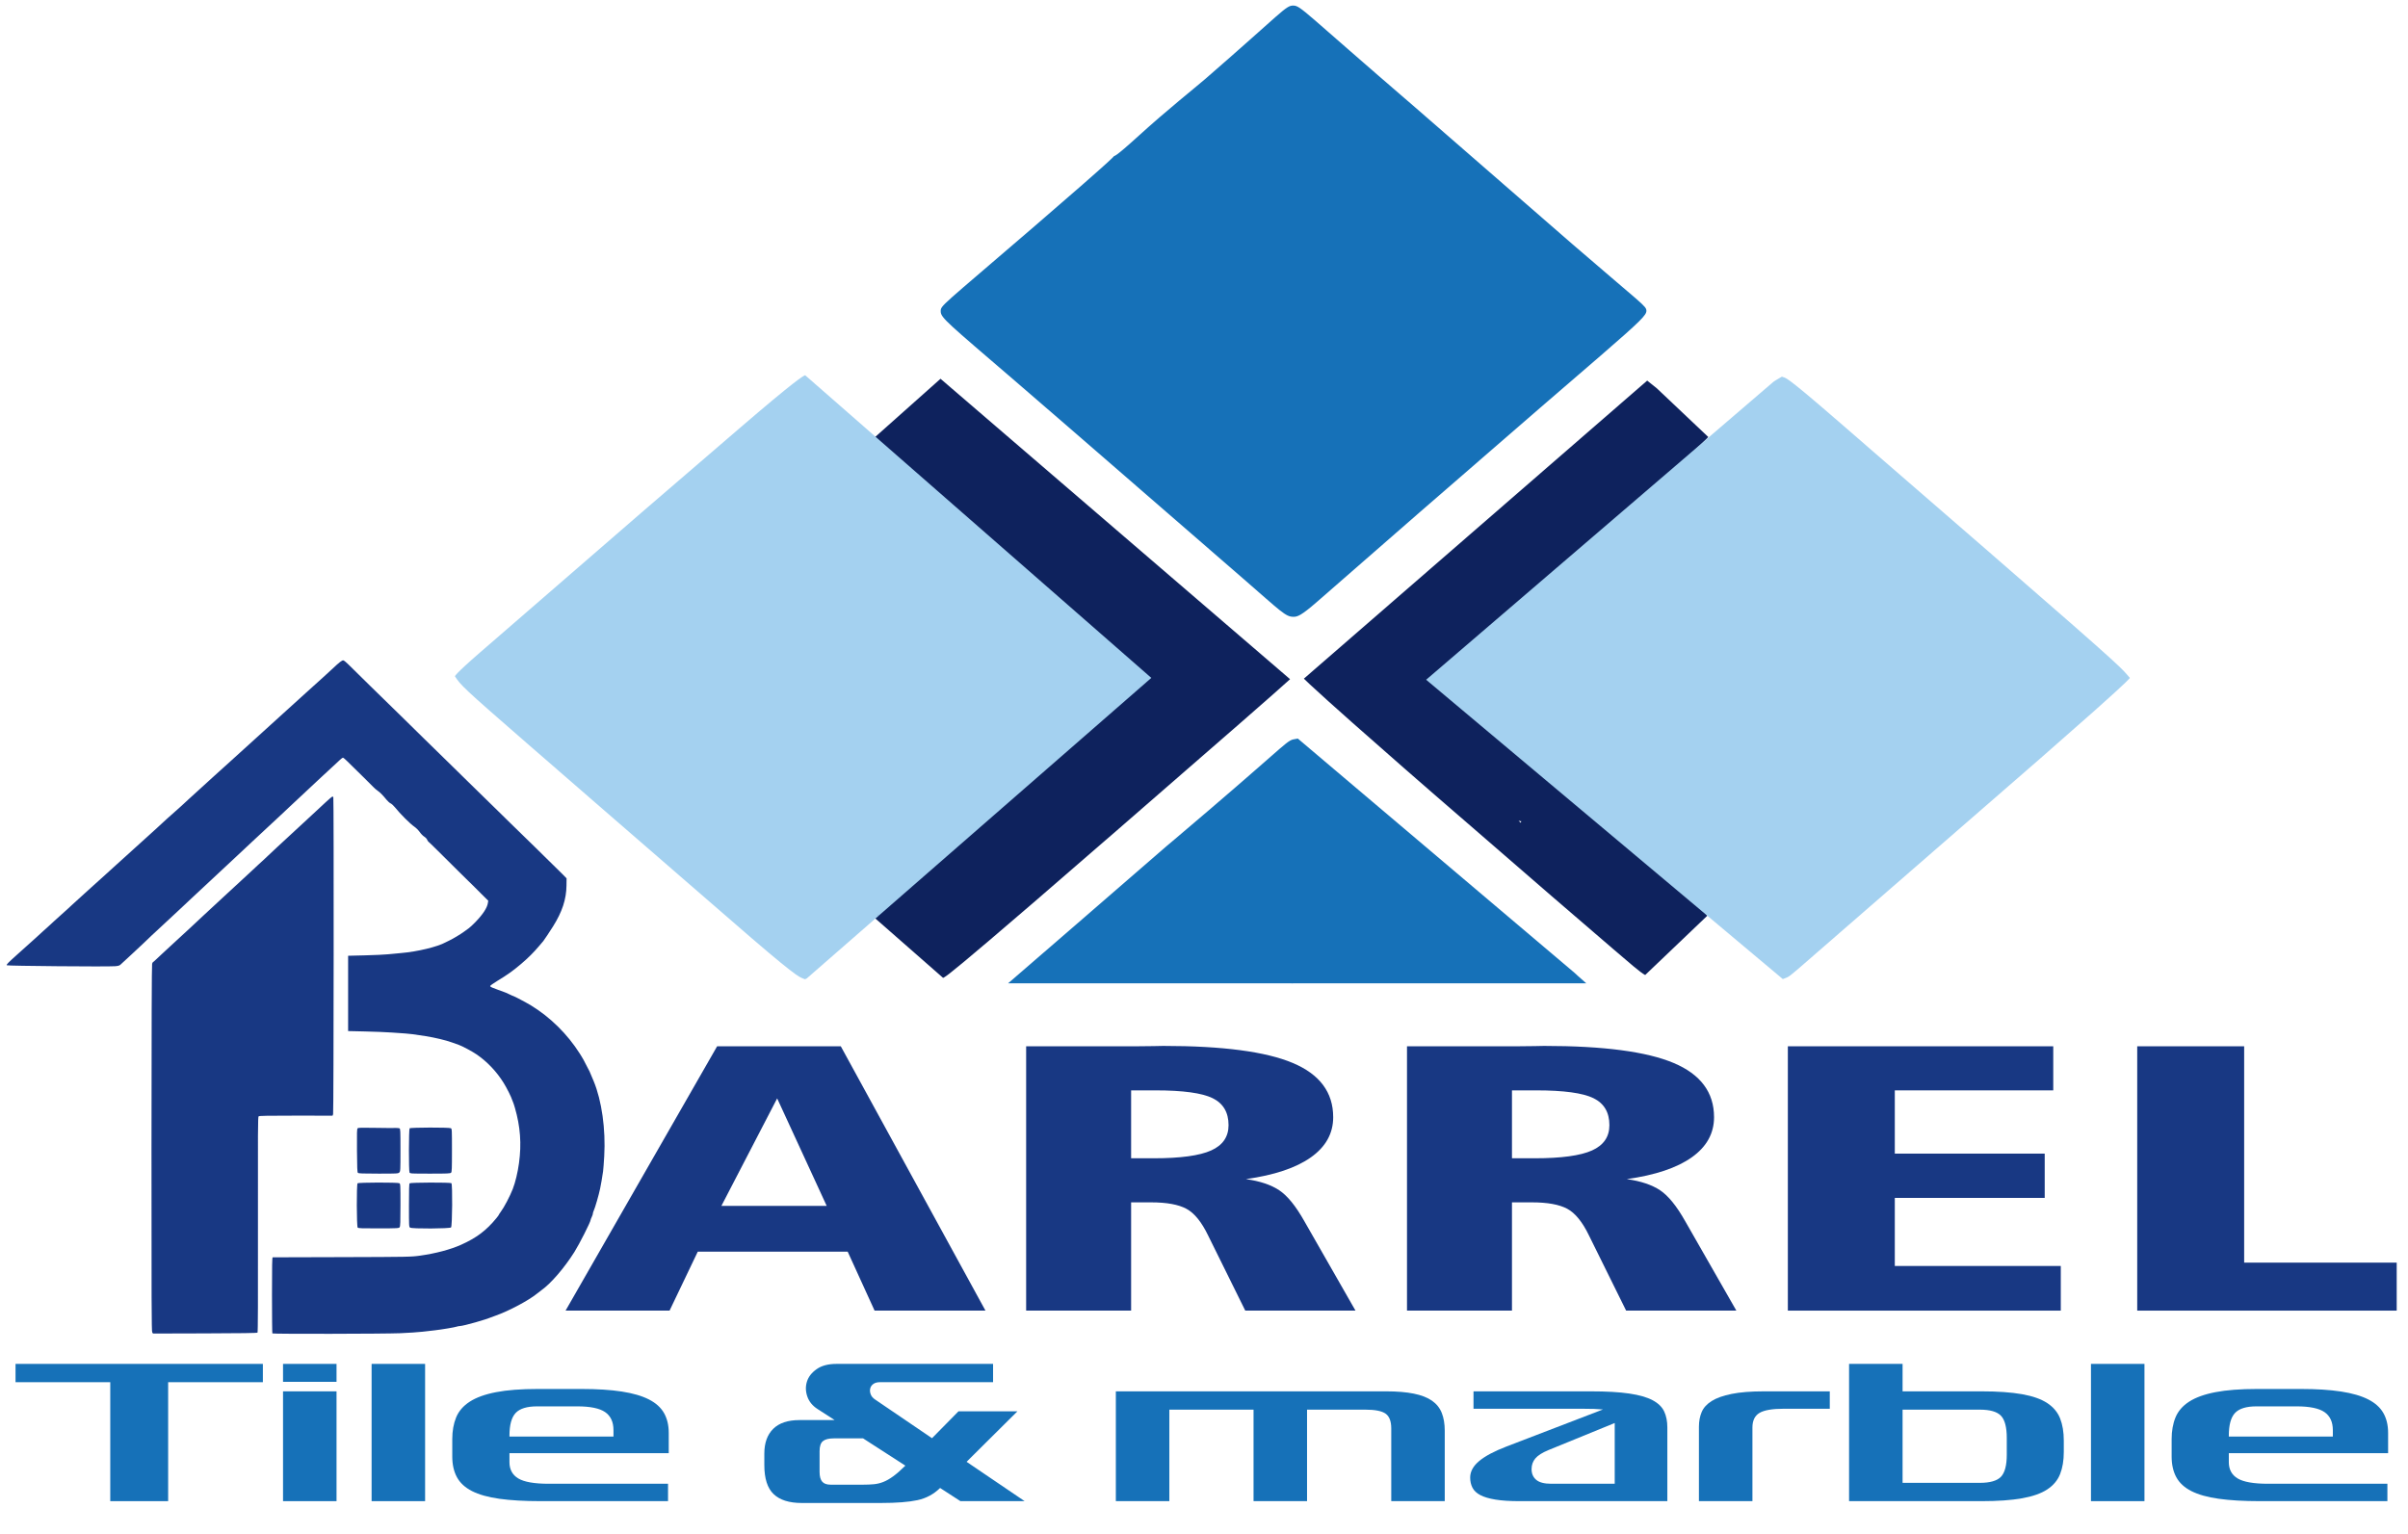
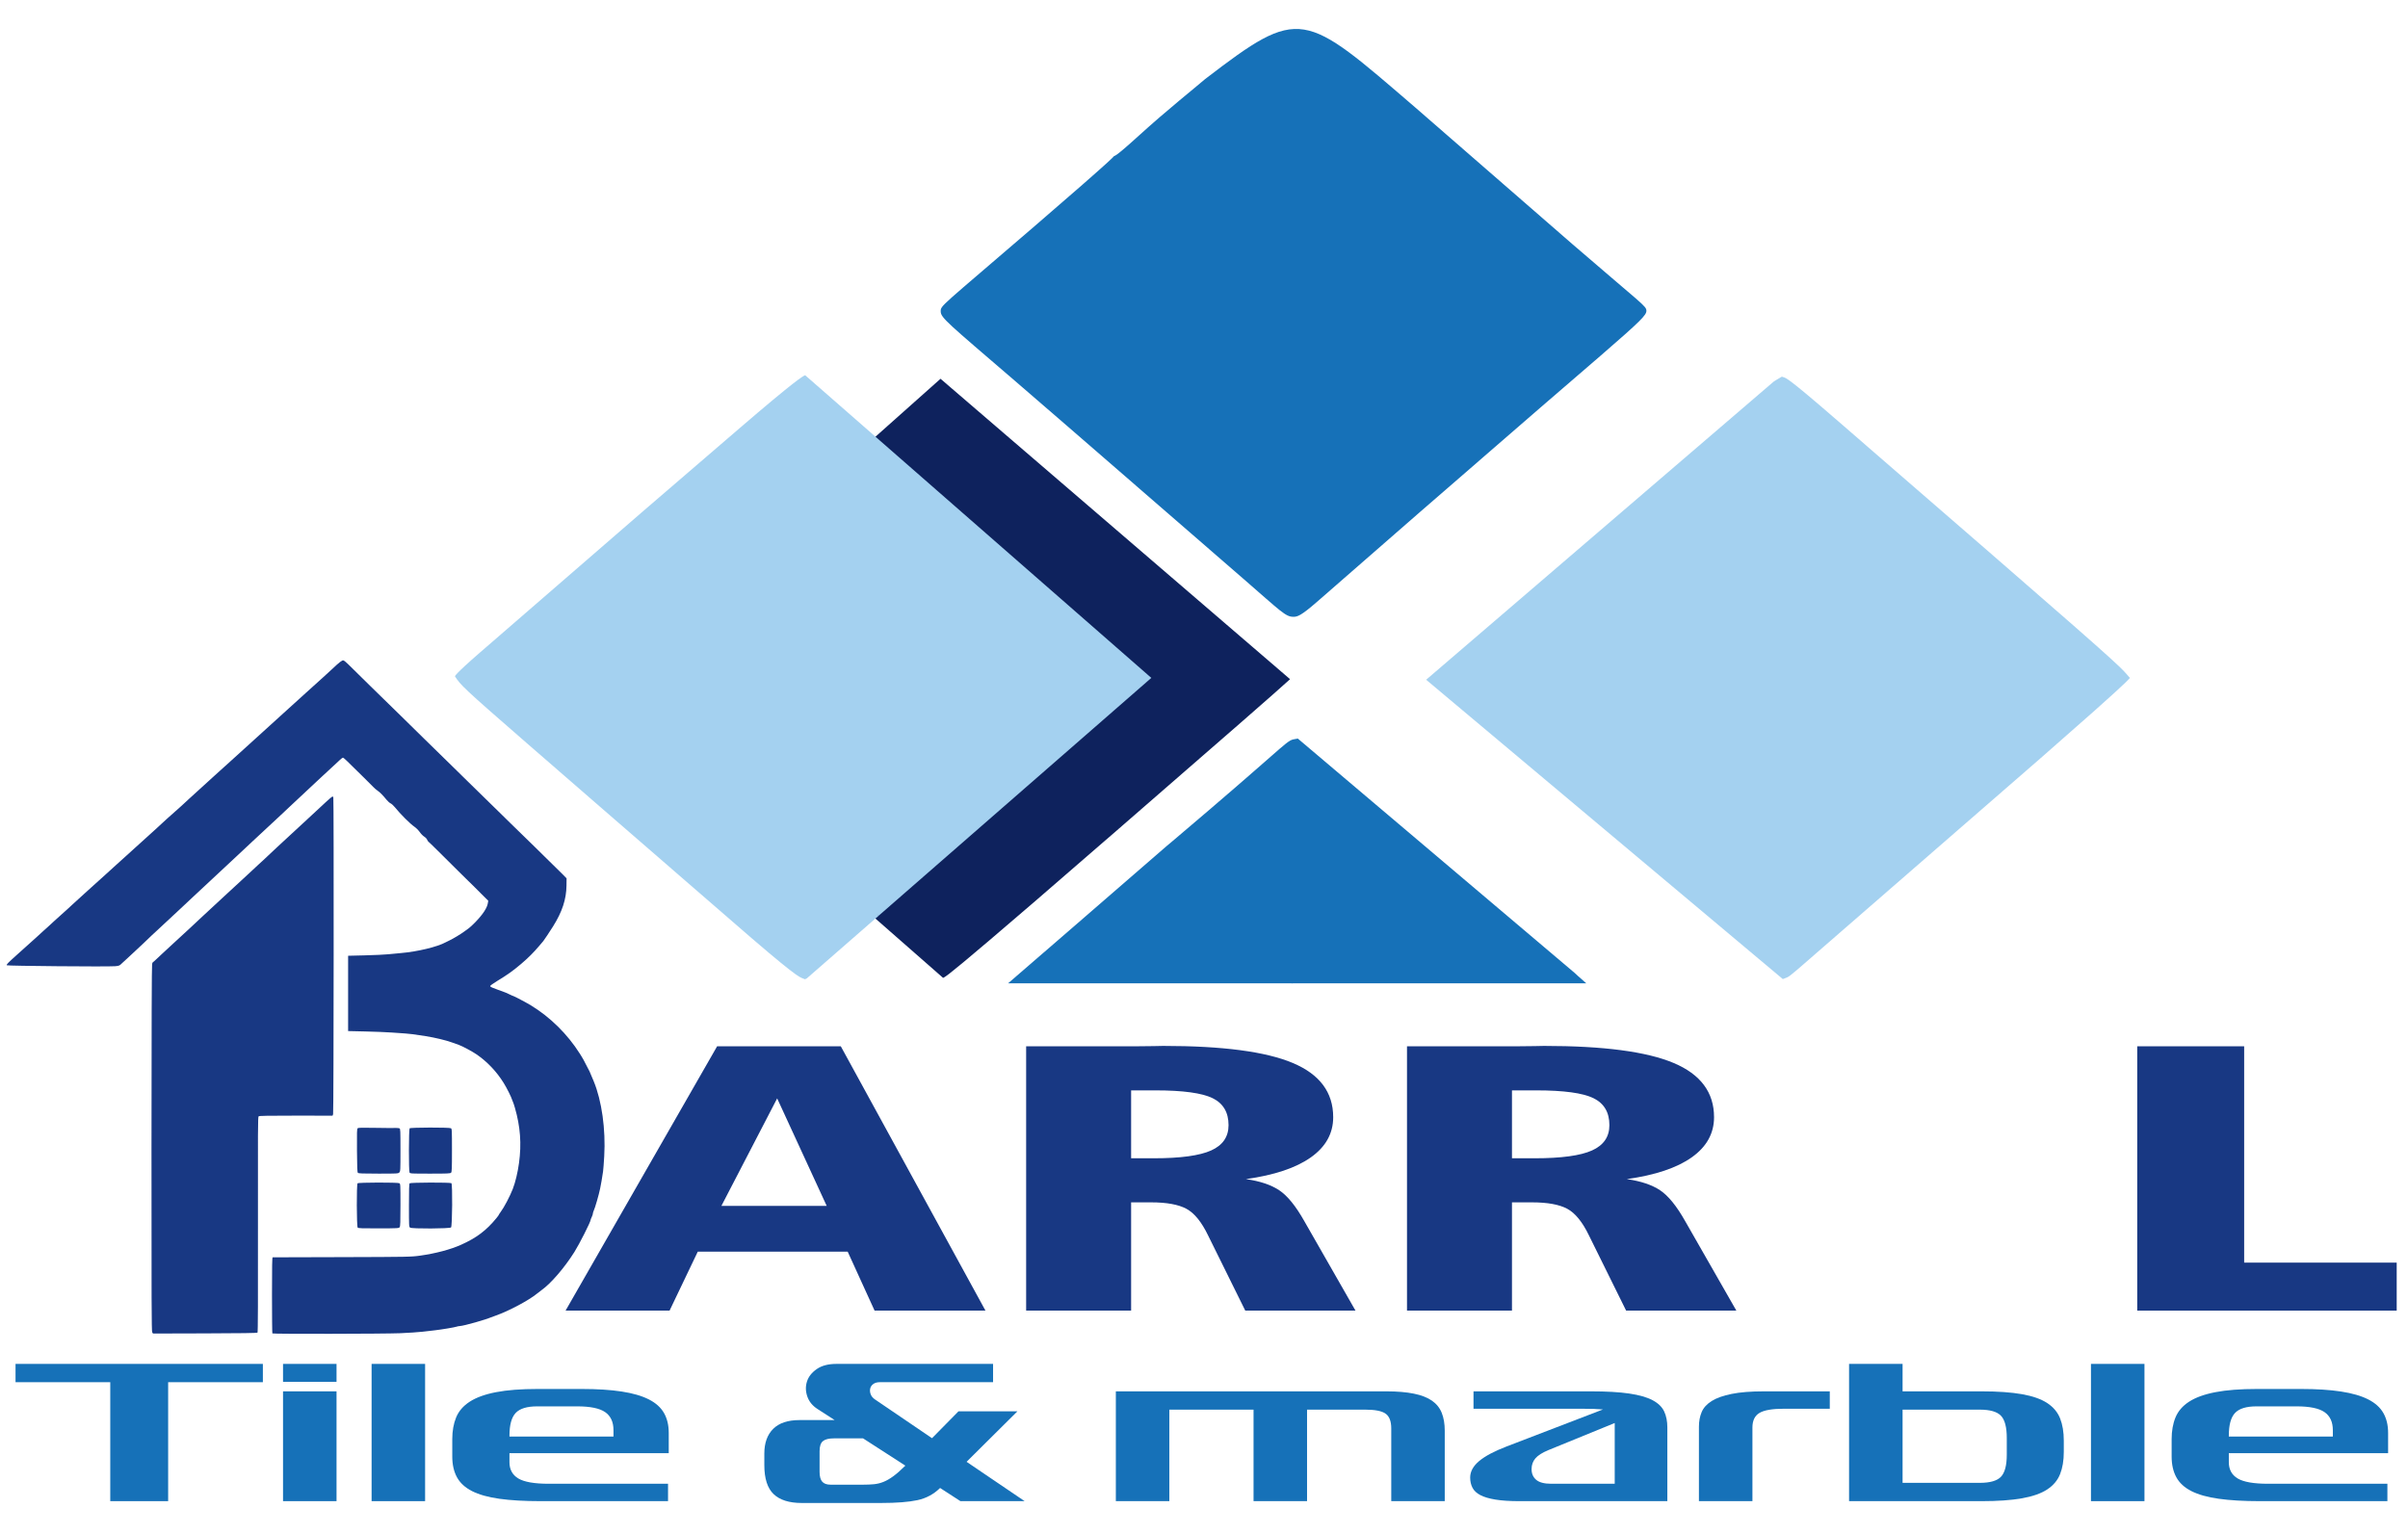
<svg xmlns="http://www.w3.org/2000/svg" xmlns:xlink="http://www.w3.org/1999/xlink" width="279" height="177.8" viewBox="0 0 279 177.8">
  <defs>
    <path id="path_192748f80967da4047199d1467a2dba7" d="M 149.868 113.97 L 149.666 114.011 L 149.619 113.97 L 149.868 113.97 Z" fill-rule="evenodd" fill="#A4D1F0" fill-opacity="1" stroke="none" stroke-opacity="1" stroke-width="0.1" stroke-linecap="round" stroke-linejoin="round" />
    <path id="path_886eb0ced353d903a0b6e0dcfd055a62" d="M 17.636 154.401 C 17.561 154.281 17.547 150.837 17.552 133.076 C 17.556 119.028 17.581 111.826 17.624 111.693 C 17.661 111.583 17.711 111.493 17.735 111.493 C 17.76 111.493 17.882 111.389 18.008 111.263 C 18.133 111.138 18.471 110.82 18.76 110.559 C 19.048 110.297 19.506 109.874 19.776 109.619 C 20.306 109.119 20.708 108.748 21.313 108.202 C 21.524 108.011 21.778 107.778 21.878 107.683 C 22.412 107.171 23.081 106.545 23.547 106.123 C 23.835 105.86 24.352 105.382 24.694 105.06 C 25.503 104.301 25.772 104.051 26.238 103.63 C 26.448 103.439 27.023 102.909 27.516 102.452 C 28.008 101.995 28.732 101.325 29.125 100.963 C 29.517 100.601 29.885 100.258 29.942 100.201 C 30 100.144 30.237 99.928 30.469 99.721 C 30.701 99.514 30.966 99.264 31.058 99.167 C 31.149 99.069 31.634 98.615 32.134 98.157 C 32.954 97.409 35.114 95.412 35.612 94.942 C 35.821 94.745 36.624 93.999 37.764 92.945 C 38.145 92.592 38.485 92.304 38.519 92.304 C 38.554 92.304 38.599 92.351 38.62 92.41 C 38.688 92.595 38.663 128.937 38.595 129.125 L 38.532 129.298 L 34.296 129.294 C 31.082 129.291 30.036 129.31 29.963 129.373 C 29.881 129.446 29.871 131.093 29.887 141.912 C 29.9 150.667 29.885 154.389 29.836 154.441 C 29.787 154.492 27.904 154.52 23.745 154.53 L 17.725 154.546 L 17.636 154.401 Z M 31.558 154.534 C 31.534 154.508 31.514 152.513 31.514 150.1 C 31.514 146.636 31.531 145.713 31.596 145.714 C 31.641 145.714 35.263 145.704 39.645 145.691 C 47.416 145.669 47.639 145.665 48.694 145.516 C 50.482 145.264 52.196 144.809 53.416 144.262 C 55.217 143.454 56.351 142.599 57.52 141.168 C 57.679 140.974 57.809 140.793 57.809 140.766 C 57.809 140.739 57.905 140.591 58.022 140.437 C 58.395 139.947 59.096 138.613 59.417 137.781 C 59.714 137.012 59.984 135.885 60.133 134.795 C 60.438 132.569 60.29 130.562 59.662 128.395 C 59.568 128.071 59.47 127.775 59.445 127.737 C 59.42 127.699 59.377 127.59 59.35 127.495 C 59.256 127.16 58.71 126.068 58.345 125.486 C 57.52 124.169 56.473 123.066 55.232 122.205 C 54.749 121.87 53.539 121.221 53.153 121.091 C 52.991 121.037 52.637 120.911 52.366 120.811 C 51.672 120.556 50.376 120.246 49.317 120.081 C 47.926 119.864 47.495 119.807 46.989 119.774 C 46.683 119.754 45.948 119.702 45.357 119.66 C 44.766 119.617 43.394 119.562 42.308 119.538 L 40.334 119.493 L 40.334 115.129 L 40.334 110.765 L 42.301 110.717 C 43.383 110.69 44.578 110.635 44.957 110.594 C 45.335 110.553 46.011 110.489 46.459 110.452 C 48.352 110.293 50.693 109.73 51.64 109.204 C 51.697 109.173 51.891 109.077 52.071 108.992 C 52.504 108.787 53.367 108.269 53.776 107.967 C 53.957 107.834 54.207 107.652 54.334 107.562 C 54.46 107.472 54.803 107.15 55.097 106.847 C 55.951 105.963 56.439 105.219 56.526 104.666 L 56.57 104.386 L 55.735 103.558 C 55.276 103.102 54.854 102.68 54.797 102.62 C 54.741 102.559 54.502 102.328 54.268 102.105 C 54.034 101.883 53.515 101.371 53.115 100.968 C 52.715 100.565 52.199 100.051 51.967 99.826 C 51.736 99.6 51.138 99.008 50.638 98.509 C 50.138 98.011 49.692 97.581 49.646 97.553 C 49.601 97.525 49.53 97.416 49.488 97.31 C 49.447 97.205 49.296 97.048 49.153 96.961 C 49.01 96.875 48.774 96.634 48.629 96.426 C 48.483 96.218 48.207 95.941 48.014 95.811 C 47.536 95.488 46.382 94.337 45.753 93.555 C 45.595 93.36 45.374 93.159 45.261 93.108 C 45.148 93.058 44.931 92.864 44.779 92.678 C 44.344 92.144 44.027 91.823 43.743 91.63 C 43.599 91.532 43.392 91.355 43.284 91.237 C 43.175 91.119 42.674 90.618 42.169 90.125 C 41.122 89.101 40.757 88.743 40.202 88.193 C 39.986 87.979 39.776 87.803 39.736 87.803 C 39.696 87.802 39.519 87.938 39.343 88.105 C 39.166 88.272 38.771 88.639 38.465 88.92 C 37.812 89.518 37.516 89.792 37.314 89.985 C 37.233 90.061 36.966 90.311 36.72 90.539 C 35.994 91.211 35.028 92.115 34.949 92.195 C 34.87 92.275 34.829 92.314 33.621 93.437 C 33.174 93.852 32.76 94.242 32.699 94.304 C 32.638 94.366 32.4 94.588 32.171 94.798 C 31.53 95.383 30.067 96.745 29.12 97.635 C 28.652 98.077 28.179 98.52 28.071 98.62 C 27.963 98.72 27.179 99.452 26.33 100.246 C 24.987 101.502 22.905 103.444 22.301 104.004 C 22.193 104.104 21.558 104.699 20.891 105.326 C 19.298 106.822 18.648 107.427 18.137 107.89 C 17.906 108.1 17.669 108.318 17.612 108.375 C 17.211 108.772 16.101 109.819 15.186 110.663 C 14.591 111.212 14.036 111.725 13.952 111.802 C 13.84 111.906 13.676 111.952 13.329 111.977 C 12.383 112.047 0.804 111.946 0.78 111.868 C 0.747 111.763 0.926 111.581 2.069 110.557 C 4.014 108.815 4.785 108.118 4.983 107.924 C 5.022 107.885 5.261 107.671 5.514 107.448 C 5.766 107.225 6.098 106.92 6.251 106.77 C 6.404 106.62 6.773 106.287 7.071 106.03 C 7.369 105.772 7.701 105.474 7.809 105.367 C 7.917 105.26 8.168 105.028 8.366 104.851 C 9.021 104.267 9.71 103.64 9.743 103.598 C 9.761 103.575 10.16 103.214 10.628 102.796 C 11.719 101.825 11.798 101.753 12.2 101.379 C 12.385 101.207 12.797 100.833 13.116 100.547 C 13.435 100.262 14.068 99.689 14.523 99.275 C 14.978 98.861 15.675 98.23 16.071 97.873 C 16.468 97.516 16.984 97.049 17.219 96.835 C 17.453 96.621 17.891 96.224 18.192 95.951 C 18.733 95.462 18.899 95.309 19.284 94.944 C 19.493 94.746 20.483 93.865 20.888 93.516 C 21.021 93.402 21.175 93.262 21.23 93.204 C 21.285 93.147 21.593 92.862 21.914 92.571 C 23.051 91.538 24.664 90.07 24.847 89.901 C 24.95 89.806 25.23 89.553 25.47 89.338 C 25.711 89.123 25.981 88.88 26.071 88.797 C 26.161 88.714 26.604 88.313 27.055 87.906 C 28.155 86.913 28.93 86.21 29.614 85.584 C 29.926 85.299 30.442 84.831 30.76 84.545 C 31.079 84.26 31.387 83.979 31.446 83.922 C 31.505 83.865 31.728 83.662 31.942 83.472 C 32.157 83.281 32.585 82.891 32.895 82.606 C 33.48 82.065 33.79 81.785 34.727 80.946 C 35.034 80.672 35.373 80.363 35.481 80.261 C 35.673 80.079 36.291 79.522 37.416 78.516 C 37.722 78.242 38.18 77.823 38.432 77.584 C 39.349 76.719 39.642 76.494 39.796 76.537 C 39.875 76.56 40.119 76.758 40.338 76.977 C 40.557 77.196 41.088 77.718 41.518 78.138 C 41.948 78.557 42.581 79.18 42.925 79.523 C 43.269 79.866 43.844 80.427 44.202 80.77 C 44.56 81.113 44.929 81.473 45.022 81.571 C 45.115 81.669 45.367 81.915 45.582 82.119 C 45.797 82.322 46.21 82.725 46.5 83.015 C 46.79 83.304 47.218 83.725 47.451 83.949 C 47.684 84.174 48.066 84.549 48.301 84.784 C 48.535 85.018 48.948 85.424 49.219 85.687 C 50.772 87.193 52.013 88.406 52.661 89.052 C 52.95 89.34 53.584 89.963 54.071 90.437 C 54.557 90.912 55.002 91.346 55.059 91.403 C 55.117 91.46 55.309 91.648 55.486 91.821 C 56.92 93.215 57.789 94.066 58.238 94.514 C 58.528 94.803 58.897 95.166 59.058 95.32 C 59.429 95.675 61.217 97.418 61.359 97.563 C 61.418 97.623 61.756 97.953 62.111 98.296 C 62.465 98.639 63.022 99.187 63.348 99.514 C 63.674 99.842 64.132 100.291 64.366 100.514 C 64.601 100.736 64.984 101.115 65.219 101.355 L 65.645 101.793 L 65.635 102.63 C 65.616 104.222 65.138 105.673 64.073 107.371 C 63.698 107.969 63.048 108.946 62.944 109.068 C 62.896 109.125 62.687 109.372 62.48 109.616 C 61.822 110.394 61.208 111.005 60.378 111.712 C 59.448 112.502 58.786 112.975 57.62 113.68 C 57.165 113.956 56.793 114.223 56.793 114.274 C 56.793 114.325 56.896 114.404 57.022 114.45 C 57.148 114.496 57.458 114.615 57.711 114.714 C 57.963 114.814 58.258 114.921 58.366 114.952 C 58.475 114.983 58.76 115.105 59 115.224 C 59.24 115.344 59.463 115.441 59.495 115.441 C 59.564 115.441 61.049 116.23 61.514 116.514 C 63.757 117.883 65.744 119.845 67.173 122.1 C 67.557 122.707 67.638 122.856 68.308 124.169 C 68.355 124.261 68.473 124.541 68.791 125.312 C 69.726 127.578 70.187 130.874 70.008 134.002 C 69.963 134.773 69.903 135.565 69.873 135.761 C 69.732 136.694 69.656 137.139 69.533 137.747 C 69.389 138.457 68.939 140.011 68.788 140.32 C 68.736 140.425 68.694 140.568 68.694 140.638 C 68.694 140.708 68.635 140.888 68.563 141.037 C 68.491 141.187 68.432 141.339 68.432 141.376 C 68.432 141.601 67.134 144.17 66.555 145.09 C 65.393 146.936 63.838 148.741 62.732 149.527 C 62.595 149.624 62.369 149.799 62.228 149.915 C 61.298 150.685 58.953 151.936 57.448 152.464 C 57.088 152.591 56.719 152.727 56.629 152.766 C 56.473 152.833 56.144 152.937 55.088 153.25 C 54.375 153.461 53.452 153.68 53.271 153.68 C 53.181 153.68 53.022 153.71 52.917 153.747 C 52.692 153.827 51.191 154.079 50.399 154.17 C 50.093 154.205 49.443 154.28 48.957 154.336 C 48.47 154.393 47.306 154.47 46.371 154.509 C 44.507 154.587 31.628 154.608 31.558 154.534 Z M 41.443 142.269 C 41.317 142.136 41.304 137.269 41.429 137.137 C 41.532 137.028 46.081 137.018 46.272 137.126 C 46.394 137.195 46.399 137.296 46.399 139.641 C 46.399 141.642 46.382 142.109 46.306 142.219 C 46.217 142.347 46.11 142.354 43.874 142.36 C 41.937 142.366 41.52 142.35 41.443 142.269 Z M 47.517 142.272 C 47.386 142.175 47.383 142.113 47.383 139.696 C 47.383 137.863 47.403 137.199 47.461 137.137 C 47.559 137.034 52.147 137.019 52.3 137.121 C 52.443 137.216 52.406 142.091 52.262 142.248 C 52.124 142.398 47.718 142.421 47.517 142.272 Z M 41.467 135.921 C 41.396 135.846 41.375 135.322 41.36 133.335 C 41.345 131.189 41.356 130.831 41.441 130.757 C 41.516 130.691 41.944 130.679 43.264 130.706 C 44.213 130.725 45.078 130.736 45.186 130.73 C 45.691 130.705 46.18 130.72 46.284 130.765 C 46.391 130.811 46.399 130.998 46.399 133.276 C 46.399 135.645 46.394 135.743 46.268 135.876 C 46.142 136.01 46.049 136.015 43.846 136.015 C 42.005 136.015 41.539 135.996 41.467 135.921 Z M 47.451 135.881 C 47.348 135.679 47.358 130.873 47.461 130.764 C 47.564 130.655 52.048 130.645 52.24 130.753 C 52.361 130.821 52.366 130.923 52.366 133.311 C 52.366 135.479 52.353 135.811 52.263 135.906 C 52.174 136.001 51.862 136.015 49.839 136.015 C 47.612 136.015 47.516 136.01 47.451 135.881 Z" fill-rule="evenodd" fill="#183883" fill-opacity="1" stroke="none" stroke-opacity="1" stroke-width="0.1" stroke-linecap="round" stroke-linejoin="round" />
    <path id="path_52010be1394259bfdb8a8aaff318a31d" d="M 90.045 127.293 L 83.583 139.754 L 95.784 139.754 L 90.045 127.293 Z M 83.089 121.257 L 97.418 121.257 L 114.18 151.891 L 101.333 151.891 L 98.216 145.057 L 80.847 145.057 L 77.578 151.891 L 65.529 151.891 L 83.089 121.257 Z" fill-rule="evenodd" fill="#183883" fill-opacity="1" stroke="none" stroke-opacity="1" stroke-width="0.1" stroke-linecap="round" stroke-linejoin="round" />
    <path id="path_c058b57d0b652f6ea61ee5078548fbf9" d="M 131.055 126.366 L 131.055 134.235 L 133.678 134.235 C 136.769 134.235 138.986 133.933 140.329 133.329 C 141.672 132.726 142.344 131.748 142.344 130.397 C 142.344 128.917 141.729 127.875 140.5 127.271 C 139.272 126.668 137.061 126.366 133.868 126.366 L 131.055 126.366 Z M 118.893 121.257 L 131.663 121.257 C 132.322 121.257 132.994 121.249 133.678 121.235 L 134.78 121.213 C 141.647 121.213 146.645 121.871 149.774 123.186 C 152.904 124.501 154.469 126.596 154.469 129.47 C 154.469 131.353 153.607 132.905 151.884 134.127 C 150.161 135.349 147.652 136.189 144.358 136.649 C 145.98 136.879 147.266 137.31 148.216 137.943 C 149.166 138.575 150.136 139.768 151.124 141.522 L 157.053 151.891 L 144.282 151.891 L 139.987 143.203 C 139.227 141.622 138.385 140.584 137.46 140.088 C 136.535 139.592 135.173 139.344 133.374 139.344 L 131.055 139.344 L 131.055 151.891 L 118.893 151.891 L 118.893 121.257 Z" fill-rule="evenodd" fill="#183883" fill-opacity="1" stroke="none" stroke-opacity="1" stroke-width="0.1" stroke-linecap="round" stroke-linejoin="round" />
    <path id="path_d73ca4c90906e05b038d71380aec2327" d="M 175.183 126.366 L 175.183 134.235 L 177.805 134.235 C 180.897 134.235 183.114 133.933 184.457 133.329 C 185.8 132.726 186.471 131.748 186.471 130.397 C 186.471 128.917 185.857 127.875 184.628 127.271 C 183.399 126.668 181.188 126.366 177.996 126.366 L 175.183 126.366 Z M 163.02 121.257 L 175.791 121.257 C 176.45 121.257 177.121 121.249 177.805 121.235 L 178.908 121.213 C 185.775 121.213 190.773 121.871 193.902 123.186 C 197.031 124.501 198.596 126.596 198.596 129.47 C 198.596 131.353 197.734 132.905 196.012 134.127 C 194.288 135.349 191.78 136.189 188.486 136.649 C 190.107 136.879 191.393 137.31 192.344 137.943 C 193.294 138.575 194.263 139.768 195.251 141.522 L 201.181 151.891 L 188.41 151.891 L 184.115 143.203 C 183.355 141.622 182.512 140.584 181.587 140.088 C 180.662 139.592 179.3 139.344 177.501 139.344 L 175.183 139.344 L 175.183 151.891 L 163.02 151.891 L 163.02 121.257 Z" fill-rule="evenodd" fill="#183883" fill-opacity="1" stroke="none" stroke-opacity="1" stroke-width="0.1" stroke-linecap="round" stroke-linejoin="round" />
-     <path id="path_dff96a9e443042dab5553a730dd03b12" d="M 207.148 121.257 L 237.897 121.257 L 237.897 126.366 L 219.539 126.366 L 219.539 133.696 L 236.908 133.696 L 236.908 138.827 L 219.539 138.827 L 219.539 146.717 L 238.771 146.717 L 238.771 151.891 L 207.148 151.891 L 207.148 121.257 Z" fill-rule="evenodd" fill="#183883" fill-opacity="1" stroke="none" stroke-opacity="1" stroke-width="0.1" stroke-linecap="round" stroke-linejoin="round" />
    <path id="path_5a1687a112e3c801a080ceba356afa21" d="M 247.627 121.257 L 260.017 121.257 L 260.017 146.329 L 277.691 146.329 L 277.691 151.891 L 247.627 151.891 L 247.627 121.257 Z" fill-rule="evenodd" fill="#183883" fill-opacity="1" stroke="none" stroke-opacity="1" stroke-width="0.1" stroke-linecap="round" stroke-linejoin="round" />
    <path id="path_212b25b50ad7e68bb47d165ece7c9654" d="M 12.775 173.972 L 12.775 160.186 L 1.8 160.186 L 1.8 158.065 L 30.457 158.065 L 30.457 160.186 L 19.482 160.186 L 19.482 173.972 L 12.775 173.972 Z" fill-rule="evenodd" fill="#1671B8" fill-opacity="1" stroke="none" stroke-opacity="1" stroke-width="0.1" stroke-linecap="round" stroke-linejoin="round" />
    <path id="path_a02508fa6e15dc2c3d20fedbf3d0593b" d="M 38.992 160.143 L 32.793 160.143 L 32.793 158.065 L 38.992 158.065 L 38.992 160.143 Z M 32.793 173.972 L 32.793 161.246 L 38.992 161.246 L 38.992 173.972 L 32.793 173.972 Z" fill-rule="evenodd" fill="#1671B8" fill-opacity="1" stroke="none" stroke-opacity="1" stroke-width="0.1" stroke-linecap="round" stroke-linejoin="round" />
    <path id="path_c68a3fa02b3f2ec48bd5ee1766e1fea9" d="M 43.055 158.065 L 49.254 158.065 L 49.254 173.972 L 43.055 173.972 L 43.055 158.065 Z" fill-rule="evenodd" fill="#1671B8" fill-opacity="1" stroke="none" stroke-opacity="1" stroke-width="0.1" stroke-linecap="round" stroke-linejoin="round" />
    <path id="path_bdcb6347ec417b7fb81792fbfb04c65f" d="M 62.3 160.971 L 67.381 160.971 C 69.197 160.971 70.748 161.07 72.036 161.268 C 73.323 161.466 74.369 161.77 75.176 162.18 C 75.982 162.59 76.568 163.116 76.934 163.76 C 77.3 164.403 77.483 165.17 77.483 166.061 L 77.483 168.415 L 59.028 168.415 L 59.028 169.455 C 59.028 170.303 59.37 170.932 60.054 171.342 C 60.738 171.752 61.914 171.957 63.58 171.957 L 77.401 171.957 L 77.401 173.972 L 62.646 173.972 C 60.762 173.972 59.167 173.88 57.859 173.697 C 56.552 173.513 55.495 173.216 54.688 172.806 C 53.882 172.396 53.3 171.858 52.941 171.194 C 52.581 170.529 52.402 169.73 52.402 168.797 L 52.402 166.782 C 52.402 165.835 52.551 164.997 52.849 164.269 C 53.147 163.541 53.672 162.933 54.424 162.445 C 55.176 161.957 56.192 161.589 57.473 161.342 C 58.753 161.094 60.362 160.971 62.3 160.971 Z M 66.873 162.986 L 62.239 162.986 C 61.06 162.986 60.23 163.24 59.749 163.749 C 59.268 164.258 59.028 165.135 59.028 166.379 L 59.028 166.485 L 71.08 166.485 L 71.08 165.743 C 71.08 164.796 70.758 164.099 70.115 163.654 C 69.471 163.208 68.391 162.986 66.873 162.986 Z" fill-rule="evenodd" fill="#1671B8" fill-opacity="1" stroke="none" stroke-opacity="1" stroke-width="0.1" stroke-linecap="round" stroke-linejoin="round" />
    <path id="path_6b1674af7932ac73130357909b365b11" d="M 111.281 173.972 L 108.923 172.445 C 108.191 173.166 107.317 173.637 106.301 173.856 C 105.285 174.075 103.882 174.184 102.094 174.184 L 92.887 174.184 C 91.437 174.184 90.353 173.841 89.635 173.156 C 88.917 172.47 88.558 171.349 88.558 169.794 L 88.558 168.458 C 88.558 167.228 88.9 166.273 89.584 165.594 C 90.268 164.916 91.281 164.576 92.623 164.576 L 96.708 164.576 L 94.736 163.304 C 94.14 162.922 93.741 162.434 93.537 161.84 C 93.334 161.246 93.32 160.67 93.497 160.112 C 93.673 159.553 94.049 159.072 94.625 158.669 C 95.2 158.266 95.963 158.065 96.911 158.065 L 115.061 158.065 L 115.061 160.186 L 101.931 160.186 C 101.62 160.186 101.369 160.257 101.179 160.398 C 100.99 160.539 100.871 160.716 100.824 160.928 C 100.776 161.14 100.796 161.363 100.885 161.596 C 100.973 161.83 101.145 162.031 101.403 162.201 L 107.988 166.676 L 111.057 163.558 L 117.886 163.558 L 111.992 169.412 L 118.719 173.972 L 111.281 173.972 Z M 100.001 172.063 C 100.461 172.063 100.878 172.046 101.25 172.01 C 101.623 171.975 101.989 171.887 102.348 171.745 C 102.707 171.604 103.09 171.385 103.496 171.088 C 103.903 170.791 104.37 170.381 104.899 169.858 L 100.001 166.697 L 96.606 166.697 C 96.024 166.697 95.604 166.803 95.346 167.016 C 95.089 167.228 94.96 167.616 94.96 168.182 L 94.96 170.579 C 94.96 171.102 95.062 171.48 95.265 171.714 C 95.468 171.947 95.793 172.063 96.24 172.063 L 100.001 172.063 Z" fill-rule="evenodd" fill="#1671B8" fill-opacity="1" stroke="none" stroke-opacity="1" stroke-width="0.1" stroke-linecap="round" stroke-linejoin="round" />
    <path id="path_b7529eeece0f8f6ab55b8c9a62d0b168" d="M 129.286 173.972 L 129.286 161.246 L 160.606 161.246 C 161.866 161.246 162.933 161.335 163.807 161.512 C 164.681 161.688 165.382 161.96 165.911 162.328 C 166.439 162.696 166.819 163.169 167.049 163.749 C 167.279 164.329 167.394 165.015 167.394 165.806 L 167.394 173.972 L 161.196 173.972 L 161.196 165.552 C 161.196 164.718 160.979 164.145 160.545 163.834 C 160.112 163.523 159.326 163.367 158.188 163.367 L 151.44 163.367 L 151.44 173.972 L 145.241 173.972 L 145.241 163.367 L 135.485 163.367 L 135.485 173.972 L 129.286 173.972 Z" fill-rule="evenodd" fill="#1671B8" fill-opacity="1" stroke="none" stroke-opacity="1" stroke-width="0.1" stroke-linecap="round" stroke-linejoin="round" />
    <path id="path_dfe33431636a2db135b5d0f08e967f4d" d="M 184.324 161.246 C 186.139 161.246 187.623 161.331 188.775 161.501 C 189.926 161.671 190.827 161.929 191.478 162.275 C 192.128 162.621 192.575 163.056 192.819 163.579 C 193.063 164.103 193.185 164.718 193.185 165.425 L 193.185 173.972 L 176.031 173.972 C 174.934 173.972 174.016 173.912 173.277 173.792 C 172.539 173.672 171.953 173.499 171.519 173.272 C 171.085 173.046 170.781 172.76 170.605 172.413 C 170.428 172.067 170.34 171.674 170.34 171.236 C 170.34 170.543 170.686 169.907 171.377 169.327 C 172.068 168.748 173.131 168.182 174.568 167.631 L 185.726 163.346 C 185.441 163.318 185.096 163.297 184.689 163.282 C 184.283 163.268 183.795 163.261 183.226 163.261 L 170.726 163.261 L 170.726 161.246 L 184.324 161.246 Z M 179.73 171.957 L 187.088 171.957 L 187.088 165.213 L 187.088 165.054 L 187.088 164.916 L 179.405 168.055 C 178.687 168.352 178.182 168.673 177.891 169.02 C 177.6 169.366 177.454 169.78 177.454 170.261 C 177.454 170.784 177.633 171.197 177.992 171.501 C 178.351 171.805 178.931 171.957 179.73 171.957 Z" fill-rule="evenodd" fill="#1671B8" fill-opacity="1" stroke="none" stroke-opacity="1" stroke-width="0.1" stroke-linecap="round" stroke-linejoin="round" />
    <path id="path_0284751a4be5d2a0dfe96a421436ad5e" d="M 196.844 165.34 C 196.844 164.718 196.949 164.156 197.159 163.654 C 197.369 163.152 197.756 162.724 198.318 162.37 C 198.88 162.017 199.653 161.741 200.635 161.543 C 201.617 161.345 202.867 161.246 204.385 161.246 L 212.006 161.246 L 212.006 163.261 L 206.702 163.261 C 205.347 163.261 204.398 163.424 203.856 163.749 C 203.314 164.074 203.043 164.64 203.043 165.446 L 203.043 173.972 L 196.844 173.972 L 196.844 165.34 Z" fill-rule="evenodd" fill="#1671B8" fill-opacity="1" stroke="none" stroke-opacity="1" stroke-width="0.1" stroke-linecap="round" stroke-linejoin="round" />
    <path id="path_b09af9dac0ad6403279fa70634c7a0e6" d="M 214.241 173.972 L 214.241 158.065 L 220.44 158.065 L 220.44 161.246 L 229.587 161.246 C 231.47 161.246 233.031 161.356 234.271 161.575 C 235.511 161.794 236.487 162.137 237.198 162.604 C 237.909 163.07 238.407 163.664 238.692 164.385 C 238.976 165.107 239.119 165.962 239.119 166.952 L 239.119 168.267 C 239.119 169.257 238.976 170.112 238.692 170.833 C 238.407 171.554 237.909 172.148 237.198 172.615 C 236.487 173.082 235.511 173.424 234.271 173.644 C 233.031 173.863 231.47 173.972 229.587 173.972 L 214.241 173.972 Z M 229.383 163.367 L 220.44 163.367 L 220.44 171.851 L 229.383 171.851 C 230.576 171.851 231.395 171.614 231.843 171.141 C 232.29 170.667 232.513 169.815 232.513 168.585 L 232.513 166.655 C 232.513 165.411 232.29 164.552 231.843 164.078 C 231.395 163.604 230.576 163.367 229.383 163.367 Z" fill-rule="evenodd" fill="#1671B8" fill-opacity="1" stroke="none" stroke-opacity="1" stroke-width="0.1" stroke-linecap="round" stroke-linejoin="round" />
    <path id="path_662805e3aeaff86c23e4a43005f54e7a" d="M 242.267 158.065 L 248.466 158.065 L 248.466 173.972 L 242.267 173.972 L 242.267 158.065 Z" fill-rule="evenodd" fill="#1671B8" fill-opacity="1" stroke="none" stroke-opacity="1" stroke-width="0.1" stroke-linecap="round" stroke-linejoin="round" />
    <path id="path_32dd7585f677850a5a02d41142a13940" d="M 261.512 160.971 L 266.593 160.971 C 268.409 160.971 269.96 161.07 271.248 161.268 C 272.535 161.465 273.581 161.769 274.388 162.18 C 275.194 162.59 275.78 163.116 276.146 163.76 C 276.512 164.403 276.695 165.17 276.695 166.061 L 276.695 168.415 L 258.24 168.415 L 258.24 169.454 C 258.24 170.303 258.582 170.932 259.266 171.342 C 259.95 171.752 261.126 171.957 262.792 171.957 L 276.613 171.957 L 276.613 173.972 L 261.858 173.972 C 259.974 173.972 258.379 173.88 257.071 173.696 C 255.763 173.513 254.707 173.216 253.9 172.806 C 253.094 172.396 252.512 171.858 252.153 171.194 C 251.793 170.529 251.614 169.73 251.614 168.797 L 251.614 166.782 C 251.614 165.835 251.763 164.997 252.061 164.269 C 252.359 163.541 252.884 162.933 253.636 162.445 C 254.388 161.957 255.404 161.589 256.685 161.342 C 257.965 161.094 259.574 160.971 261.512 160.971 Z M 266.085 162.986 L 261.451 162.986 C 260.272 162.986 259.442 163.24 258.961 163.749 C 258.48 164.258 258.24 165.135 258.24 166.379 L 258.24 166.485 L 270.292 166.485 L 270.292 165.743 C 270.292 164.796 269.97 164.099 269.327 163.654 C 268.683 163.208 267.603 162.986 266.085 162.986 Z" fill-rule="evenodd" fill="#1671B8" fill-opacity="1" stroke="none" stroke-opacity="1" stroke-width="0.1" stroke-linecap="round" stroke-linejoin="round" />
-     <path id="path_9b7fe182385ec2c44a6ce8e0f5788f11" d="M 185.476 41.201 C 184.576 41.98 178.541 47.181 178.479 47.235 L 164.565 59.303 L 152.648 69.702 C 150.715 71.388 150.325 71.474 149.881 71.482 C 148.951 71.5 148.426 70.865 144.044 67.063 L 124.113 49.772 C 123.56 49.292 117.604 44.147 117.545 44.096 C 109.808 37.447 109.006 36.832 108.996 36.106 C 108.987 35.376 108.89 35.675 119.883 26.202 C 129.789 17.665 128.972 18.17 129.06 18.103 C 129.22 17.98 129.014 18.391 131.964 15.707 C 135.199 12.764 138.554 10.098 139.636 9.159 C 148.626 1.359 148.967 0.628 149.848 0.646 C 150.722 0.665 150.978 1.269 164.004 12.477 C 165.308 13.599 182.075 28.2 182.238 28.34 C 190.327 35.323 190.749 35.449 190.758 36.017 C 190.766 36.509 190.143 37.161 185.476 41.201 Z" fill-rule="evenodd" fill="#1671B8" fill-opacity="1" stroke="none" stroke-opacity="1" stroke-width="0.1" stroke-linecap="round" stroke-linejoin="round" />
+     <path id="path_9b7fe182385ec2c44a6ce8e0f5788f11" d="M 185.476 41.201 C 184.576 41.98 178.541 47.181 178.479 47.235 L 164.565 59.303 L 152.648 69.702 C 150.715 71.388 150.325 71.474 149.881 71.482 C 148.951 71.5 148.426 70.865 144.044 67.063 L 124.113 49.772 C 123.56 49.292 117.604 44.147 117.545 44.096 C 109.808 37.447 109.006 36.832 108.996 36.106 C 108.987 35.376 108.89 35.675 119.883 26.202 C 129.789 17.665 128.972 18.17 129.06 18.103 C 129.22 17.98 129.014 18.391 131.964 15.707 C 135.199 12.764 138.554 10.098 139.636 9.159 C 150.722 0.665 150.978 1.269 164.004 12.477 C 165.308 13.599 182.075 28.2 182.238 28.34 C 190.327 35.323 190.749 35.449 190.758 36.017 C 190.766 36.509 190.143 37.161 185.476 41.201 Z" fill-rule="evenodd" fill="#1671B8" fill-opacity="1" stroke="none" stroke-opacity="1" stroke-width="0.1" stroke-linecap="round" stroke-linejoin="round" />
    <path id="path_a46e0e450872455e8e68ee3aedb64e7c" d="M 183.788 113.956 L 116.805 113.956 L 124.932 106.928 C 141.009 92.985 131.014 101.63 140.057 93.901 C 149.512 85.819 149.084 85.79 150.12 85.639 L 150.373 85.596 L 182.445 112.754 L 182.815 113.097 L 183.788 113.956 Z" fill-rule="evenodd" fill="#1671B8" fill-opacity="1" stroke="none" stroke-opacity="1" stroke-width="0.1" stroke-linecap="round" stroke-linejoin="round" />
    <path id="path_f5280e9b3ecf814350ef4cc0bad2ba54" d="M 143.734 83.773 L 129.604 96.065 C 128.297 97.203 119.949 104.426 119.774 104.577 C 111.41 111.778 109.9 112.954 109.445 113.235 L 109.272 113.33 L 101.115 106.177 L 101.568 105.72 C 101.899 105.405 102.231 105.197 106.662 101.346 L 117.408 92.011 L 127.94 82.796 C 127.972 82.768 129.489 81.438 131.098 79.995 L 132.665 78.577 L 132.903 78.784 L 132.908 78.782 L 132.909 78.777 L 132.673 78.57 L 132.686 78.558 L 132.68 78.553 L 132.758 78.485 C 132.761 78.482 132.758 78.476 132.758 78.476 C 132.758 78.476 132.753 78.472 132.75 78.475 L 132.671 78.544 L 132.32 78.204 C 131.694 77.613 129.873 75.959 123.122 70.055 C 122.136 69.194 119.322 66.75 114.582 62.61 C 106.13 55.229 106.091 55.196 105.938 55.061 C 103.315 52.754 102.129 51.673 101.588 51.158 L 101.228 50.794 L 108.972 43.897 L 149.472 78.713 L 147.411 80.55 C 146.452 81.398 145.247 82.456 143.734 83.773 Z" fill-rule="evenodd" fill="#0E225D" fill-opacity="1" stroke="none" stroke-opacity="1" stroke-width="0.1" stroke-linecap="round" stroke-linejoin="round" />
-     <path id="path_7f2dbe507bb753bfd1fe64097dc11960" d="M 162.621 88.97 C 159.037 85.836 153.986 81.387 151.748 79.297 L 151.072 78.65 L 190.849 44.11 L 191.952 44.99 L 197.927 50.644 L 197.795 50.791 C 197.227 51.378 195.437 53.053 189.813 57.938 L 171.924 73.477 C 168.382 76.554 167.367 77.428 166.977 77.883 L 166.915 77.968 L 165.979 78.77 L 165.806 78.625 C 165.802 78.621 165.799 78.626 165.799 78.626 C 165.799 78.626 165.796 78.631 165.8 78.634 L 165.971 78.778 L 165.8 78.924 C 165.796 78.928 165.799 78.932 165.799 78.932 C 165.799 78.932 165.804 78.934 165.803 78.934 L 165.978 78.784 L 179.272 89.943 L 179.544 90.18 C 186.08 95.844 190.052 99.308 191.49 100.549 C 195.132 103.691 196.79 105.072 197.517 105.791 L 197.82 106.12 L 190.618 112.995 L 190.608 112.991 C 190.071 112.723 188.675 111.492 186.952 110.021 C 186.887 109.966 179.841 103.904 179.712 103.793 C 178.848 103.046 168.614 94.181 165.841 91.777 C 165.138 91.168 163.986 90.164 162.621 88.97 Z M 175.946 95.115 C 175.947 95.112 176.186 95.349 176.183 95.349 C 176.181 95.35 176.268 95.179 176.269 95.18 C 176.271 95.202 175.946 95.117 175.946 95.115 Z" fill-rule="evenodd" fill="#0E225D" fill-opacity="1" stroke="none" stroke-opacity="1" stroke-width="0.1" stroke-linecap="round" stroke-linejoin="round" />
    <path id="path_cbee1f3e4fede95d7180ae49797746a4" d="M 183.787 41.65 C 183.731 41.699 177.56 47.087 177.505 47.136 C 177.437 47.195 170.766 52.987 169.883 53.75 L 160.145 62.162 C 149.454 71.398 150.02 70.565 149.815 70.694 C 149.092 70.239 148.912 70.308 139.438 62.093 L 129.639 53.596 C 129.571 53.537 123.211 47.996 121.99 46.927 C 121.877 46.829 116.178 41.827 115.705 41.409 C 109.228 35.687 110.145 36.391 109.796 35.91 C 110.557 34.988 109.286 36.243 116.447 30.045 L 140.147 9.53 C 150.325 0.718 149.538 1.721 149.937 1.49 C 149.984 1.523 149.713 1.123 154.914 5.527 C 155.388 5.928 161.087 10.819 161.143 10.866 C 161.223 10.936 170.133 18.647 170.214 18.717 L 190.007 35.892 C 189.342 36.813 189.755 36.412 183.787 41.65 Z" fill-rule="evenodd" fill="none" fill-opacity="1" stroke="none" stroke-opacity="1" stroke-width="0.1" stroke-linecap="round" stroke-linejoin="round" />
    <path id="path_0135d8ff62d414a6769f24304c848c74" d="M 93.457 113.407 L 93.254 113.487 C 92.654 113.192 92.955 113.764 87.153 108.784 C 86.869 108.54 76.829 99.845 71.252 95 L 61.099 86.18 C 53.57 79.638 53.388 79.41 52.711 78.381 C 52.734 78.354 52.607 78.225 55.672 75.568 L 74.277 59.444 L 85.664 49.648 C 92.147 44.071 93.016 43.604 93.234 43.511 L 93.289 43.486 L 133.397 78.563 L 101.804 106.125 L 101.651 105.992 C 101.652 105.992 101.644 105.993 101.644 105.993 C 101.644 105.993 101.643 105.997 101.643 105.997 L 101.796 106.132 L 93.457 113.407 Z" fill-rule="evenodd" fill="#A4D1F0" fill-opacity="1" stroke="none" stroke-opacity="1" stroke-width="0.1" stroke-linecap="round" stroke-linejoin="round" />
    <path id="path_79f87af6868a796d6cd66727829c8778" d="M 246.776 78.564 C 246.742 78.6 246.866 78.639 242.7 82.349 C 242.645 82.399 236.89 87.465 236.414 87.882 C 235.572 88.618 214.984 106.514 212.661 108.533 C 208 112.585 207.475 113.086 207.054 113.278 L 206.565 113.468 L 165.239 78.777 L 205.496 44.233 L 205.783 44.047 C 205.996 43.916 206.219 43.783 206.455 43.649 C 207.002 43.914 206.316 43.037 212.965 48.803 L 231.344 64.741 C 246.955 78.291 245.685 77.35 246.776 78.564 Z" fill-rule="evenodd" fill="#A4D1F0" fill-opacity="1" stroke="none" stroke-opacity="1" stroke-width="0.1" stroke-linecap="round" stroke-linejoin="round" />
  </defs>
  <g>
    <g>
      <use xlink:href="#path_192748f80967da4047199d1467a2dba7" />
    </g>
    <g>
      <use xlink:href="#path_886eb0ced353d903a0b6e0dcfd055a62" />
    </g>
    <g>
      <g>
        <use xlink:href="#path_52010be1394259bfdb8a8aaff318a31d" />
      </g>
      <g>
        <use xlink:href="#path_c058b57d0b652f6ea61ee5078548fbf9" />
      </g>
      <g>
        <use xlink:href="#path_d73ca4c90906e05b038d71380aec2327" />
      </g>
      <g>
        <use xlink:href="#path_dff96a9e443042dab5553a730dd03b12" />
      </g>
      <g>
        <use xlink:href="#path_5a1687a112e3c801a080ceba356afa21" />
      </g>
    </g>
    <g>
      <g>
        <use xlink:href="#path_212b25b50ad7e68bb47d165ece7c9654" />
      </g>
      <g>
        <use xlink:href="#path_a02508fa6e15dc2c3d20fedbf3d0593b" />
      </g>
      <g>
        <use xlink:href="#path_c68a3fa02b3f2ec48bd5ee1766e1fea9" />
      </g>
      <g>
        <use xlink:href="#path_bdcb6347ec417b7fb81792fbfb04c65f" />
      </g>
      <g>
        <use xlink:href="#path_6b1674af7932ac73130357909b365b11" />
      </g>
      <g>
        <use xlink:href="#path_b7529eeece0f8f6ab55b8c9a62d0b168" />
      </g>
      <g>
        <use xlink:href="#path_dfe33431636a2db135b5d0f08e967f4d" />
      </g>
      <g>
        <use xlink:href="#path_0284751a4be5d2a0dfe96a421436ad5e" />
      </g>
      <g>
        <use xlink:href="#path_b09af9dac0ad6403279fa70634c7a0e6" />
      </g>
      <g>
        <use xlink:href="#path_662805e3aeaff86c23e4a43005f54e7a" />
      </g>
      <g>
        <use xlink:href="#path_32dd7585f677850a5a02d41142a13940" />
      </g>
    </g>
    <g>
      <g>
        <use xlink:href="#path_9b7fe182385ec2c44a6ce8e0f5788f11" />
      </g>
      <g>
        <use xlink:href="#path_a46e0e450872455e8e68ee3aedb64e7c" />
      </g>
      <g>
        <use xlink:href="#path_f5280e9b3ecf814350ef4cc0bad2ba54" />
      </g>
      <g>
        <use xlink:href="#path_7f2dbe507bb753bfd1fe64097dc11960" />
      </g>
      <g>
        <use xlink:href="#path_cbee1f3e4fede95d7180ae49797746a4" />
      </g>
      <g>
        <use xlink:href="#path_0135d8ff62d414a6769f24304c848c74" />
      </g>
      <g>
        <use xlink:href="#path_79f87af6868a796d6cd66727829c8778" />
      </g>
    </g>
  </g>
</svg>